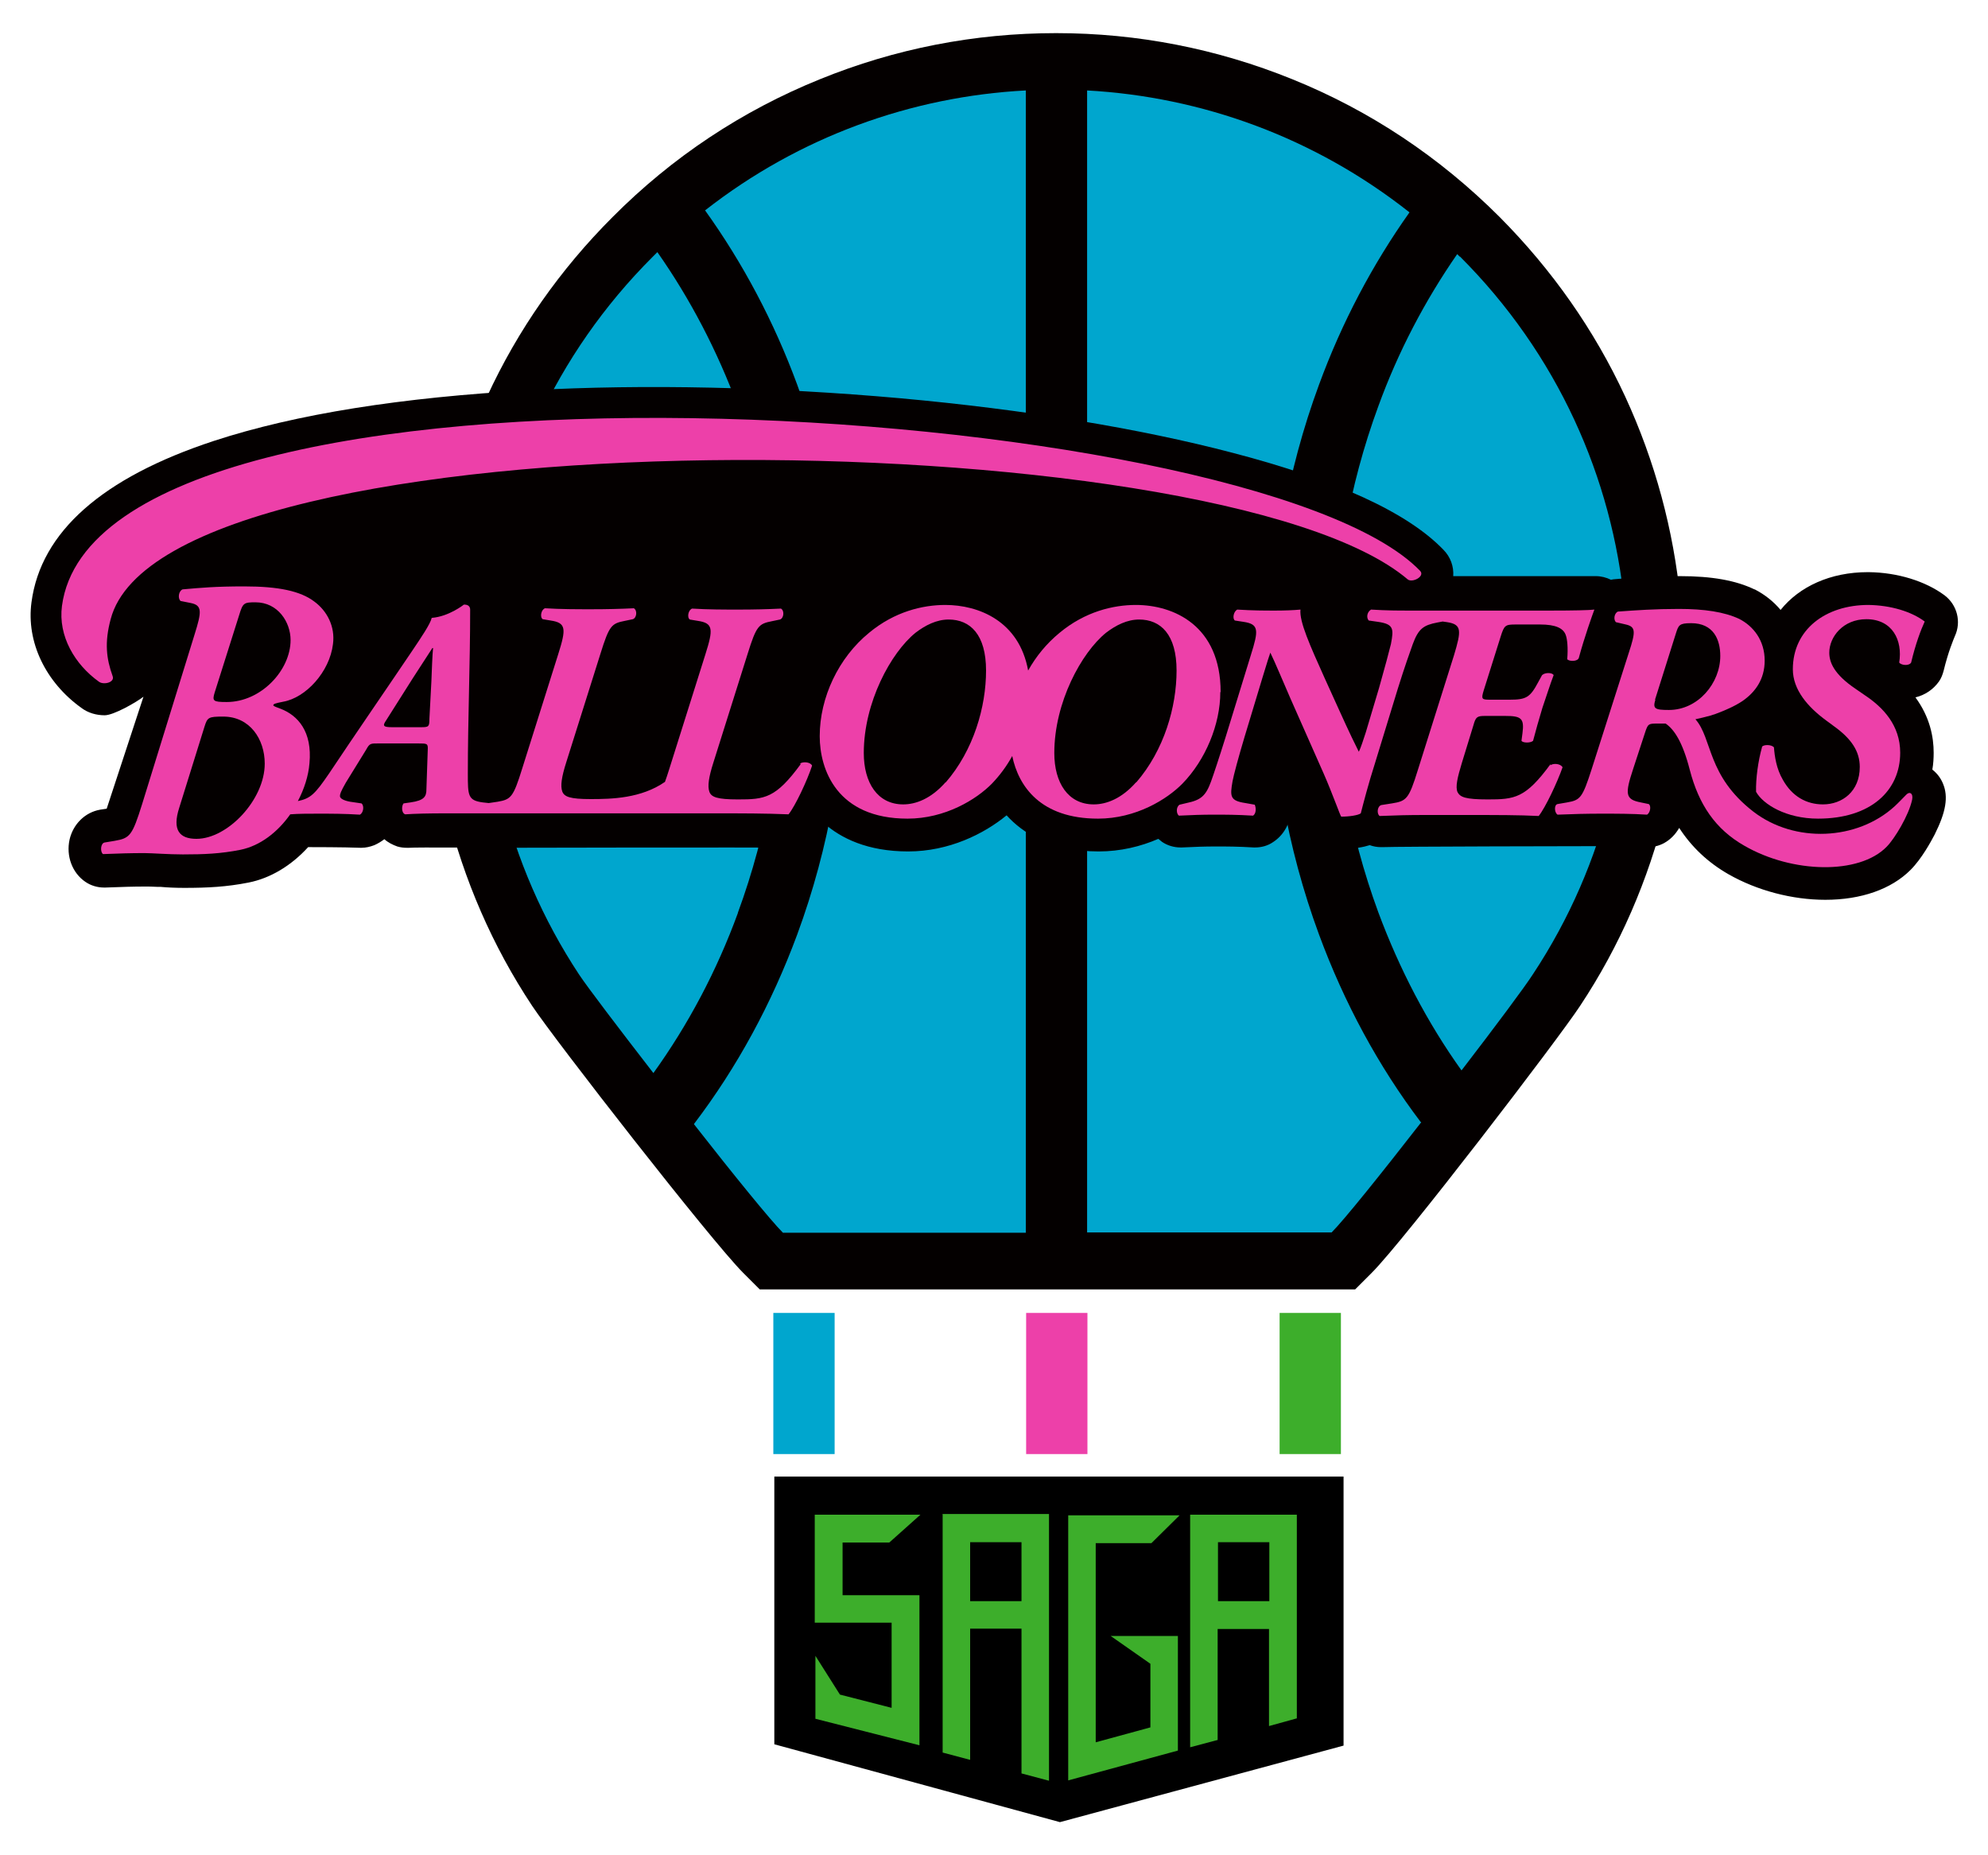
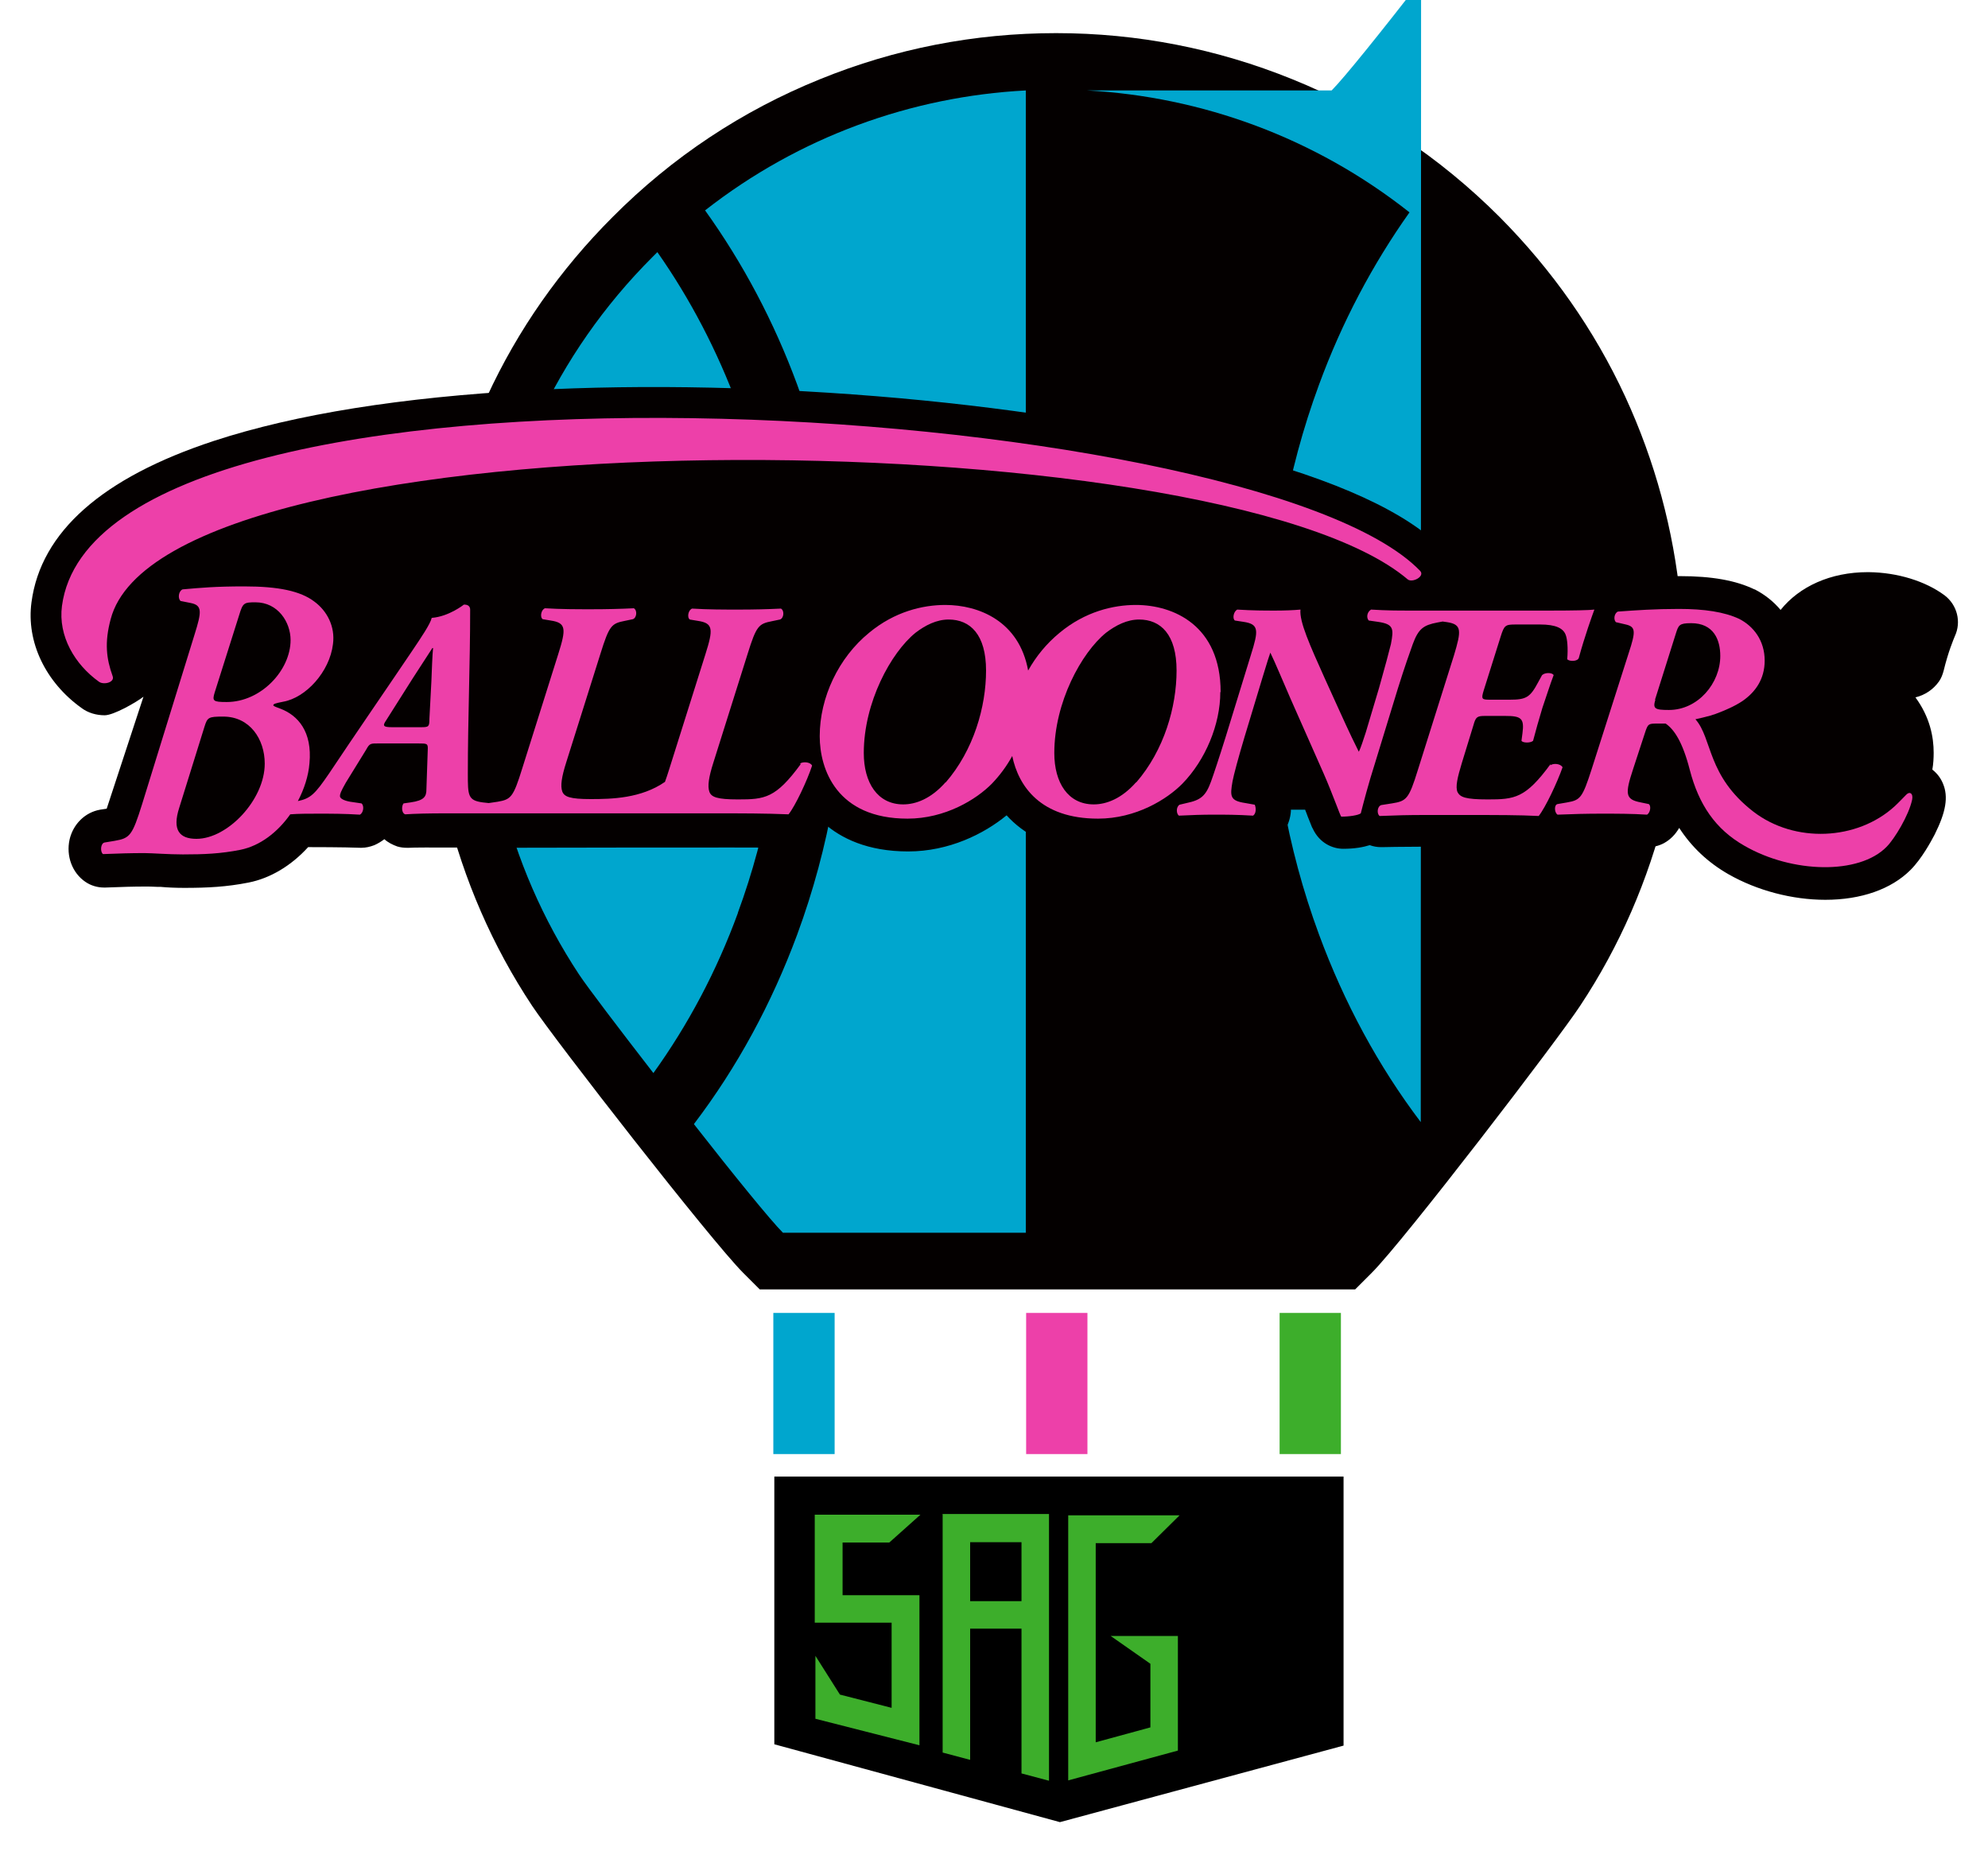
<svg xmlns="http://www.w3.org/2000/svg" id="_レイヤー_1" width="60" height="56" viewBox="0 0 60 56">
  <defs>
    <style>.cls-1{fill:#3dae2b;}.cls-2{fill:#040000;}.cls-3{fill:#ed40a9;}.cls-4{fill:#00a6ce;}</style>
  </defs>
  <polygon points="23.37 52.65 31.99 55 40.55 52.69 40.55 44.57 23.37 44.57 23.37 52.65" />
  <polygon class="cls-1" points="35.55 49.38 33.52 49.38 34.72 50.22 34.72 52.14 33.07 52.59 33.07 46.58 34.75 46.58 35.6 45.74 32.24 45.74 32.24 53.74 35.55 52.84 35.55 49.38" />
  <polygon class="cls-1" points="26.91 51.55 25.35 51.15 24.61 49.98 24.61 51.88 27.75 52.68 27.75 48.15 25.43 48.15 25.43 46.56 26.84 46.56 27.78 45.72 24.59 45.72 24.59 48.98 26.91 48.98 26.91 51.55" />
-   <path class="cls-1" d="M39.14,51.87v-6.15h-3.22v7.02l.83-.22v-3.35h1.55v2.93l.83-.23ZM36.76,48.33v-1.78h1.55v1.78h-1.55Z" />
  <path class="cls-1" d="M28.45,45.71v7.19l.83.22v-3.96h1.55v4.37l.83.22v-8.05h-3.22ZM30.83,48.33h-1.55v-1.78h1.55v1.78Z" />
  <path class="cls-2" d="M31.87,1c-2.46,0-4.86.47-7.12,1.39-2.35.95-4.46,2.35-6.26,4.16-1.58,1.58-2.86,3.4-3.79,5.42-.9,1.94-1.46,4.02-1.67,6.16-.2,2.12-.05,4.25.45,6.32.52,2.11,1.38,4.1,2.58,5.91.69,1.04,5.41,7.1,6.37,8.06l.5.5h17.97l.5-.5c.98-.98,5.65-7.08,6.29-8.06,1.2-1.81,2.06-3.8,2.58-5.91.51-2.07.66-4.2.45-6.32-.21-2.14-.77-4.21-1.67-6.16-.93-2.01-2.21-3.83-3.79-5.42-1.81-1.81-3.91-3.21-6.26-4.16-2.27-.92-4.67-1.39-7.12-1.39h0Z" />
  <path class="cls-4" d="M30.96,2.73c-3.44.18-6.83,1.39-9.68,3.62h0c1.14,1.59,2.08,3.36,2.78,5.26.97,2.63,1.46,5.42,1.46,8.3s-.49,5.67-1.46,8.3c-.77,2.08-1.81,4-3.11,5.71v.02c1.18,1.51,2.31,2.9,2.68,3.27h7.33V2.73Z" />
  <path class="cls-4" d="M22.27,27.55c.89-2.42,1.34-4.99,1.34-7.64s-.45-5.22-1.34-7.64c-.62-1.68-1.44-3.25-2.43-4.66-.05.05-.1.1-.15.15-5.89,5.89-6.62,14.98-2.21,21.66.26.39,1.18,1.6,2.24,2.97,1.05-1.46,1.91-3.08,2.55-4.83Z" />
-   <path class="cls-4" d="M42.88,33.87c-1.28-1.69-2.31-3.6-3.07-5.66-.97-2.63-1.46-5.42-1.46-8.3s.49-5.67,1.46-8.3c.69-1.88,1.61-3.62,2.73-5.2h0c-2.86-2.26-6.27-3.49-9.73-3.68v34.47h7.38c.38-.38,1.51-1.79,2.7-3.32v-.02Z" />
-   <path class="cls-4" d="M44.06,7.75s-.05-.05-.08-.08c-.97,1.4-1.78,2.94-2.38,4.59-.89,2.42-1.34,4.99-1.34,7.64s.45,5.22,1.34,7.64c.64,1.72,1.48,3.33,2.51,4.77,1.03-1.34,1.91-2.52,2.16-2.91,4.42-6.69,3.68-15.78-2.21-21.66Z" />
+   <path class="cls-4" d="M42.88,33.87c-1.28-1.69-2.31-3.6-3.07-5.66-.97-2.63-1.46-5.42-1.46-8.3s.49-5.67,1.46-8.3c.69-1.88,1.61-3.62,2.73-5.2h0c-2.86-2.26-6.27-3.49-9.73-3.68h7.38c.38-.38,1.51-1.79,2.7-3.32v-.02Z" />
  <rect class="cls-1" x="38.62" y="39.63" width="1.85" height="4.26" />
  <rect class="cls-4" x="23.34" y="39.63" width="1.85" height="4.26" />
  <rect class="cls-3" x="30.97" y="39.63" width="1.85" height="4.26" />
  <path class="cls-2" d="M3.22,24.41l-.2.03c-.45.08-.81.43-.92.9-.11.5.08,1.01.48,1.28.16.11.36.17.56.17.01,0,.03,0,.04,0,.54-.02.83-.03,1.21-.03.07,0,.22,0,.37.01h.09c.21.02.47.03.71.03.71,0,1.28-.03,1.94-.16.66-.13,1.29-.51,1.8-1.07.11,0,1.09,0,1.57.02.01,0,.03,0,.04,0,.13,0,.26-.03.39-.08.11-.05.21-.11.3-.18.11.1.25.17.39.22.1.03.2.04.29.04.02,0,.04,0,.06,0,.26-.02,2.44,0,2.45,0,0,0,8.33-.02,9.03,0,0,0,.02,0,.03,0,.31,0,.6-.14.79-.39.07-.09.15-.21.23-.35.51.45,1.31.85,2.54.85s2.29-.53,2.97-1.09c.48.53,1.33,1.09,2.78,1.09.66,0,1.27-.15,1.8-.38.04.03.07.06.11.09.16.11.36.17.56.17.01,0,.03,0,.04,0,.43-.02.67-.03,1.03-.03.34,0,.65,0,1.14.03.01,0,.02,0,.04,0,.19,0,.38-.05.54-.16.31-.2.51-.54.54-.93,0-.02,0-.03,0-.05h.43c.03.08.06.15.08.21.04.1.07.18.1.25.02.05.03.08.05.11.21.45.61.61.92.61.35,0,.61-.05.8-.11.11.04.22.06.34.06.01,0,.03,0,.04,0,.47-.02,6.23-.03,6.65-.03s.89,0,1.33.03c.01,0,.03,0,.04,0,.17,0,.33-.04.48-.12.2-.11.35-.27.46-.46.37.57.86,1.04,1.49,1.4.86.49,1.92.77,2.92.77,1.08,0,1.99-.32,2.57-.9.34-.34.62-.86.73-1.07.34-.68.42-1.14.25-1.54-.07-.17-.18-.31-.32-.42.03-.17.04-.34.04-.51,0-.47-.11-1.07-.55-1.67.29-.07.54-.24.71-.48.07-.1.11-.21.14-.32.14-.58.3-.95.34-1.05.2-.43.07-.94-.31-1.23-.58-.43-1.42-.69-2.29-.7,0,0,0,0,0,0h-.03c-1.12,0-2.06.43-2.63,1.14-.21-.25-.47-.46-.78-.62,0,0,0,0-.01,0-.56-.27-1.28-.4-2.25-.4-.79,0-1.42.04-1.93.09-.05,0-.1.01-.15.02-.14-.07-.3-.11-.46-.11-.04,0-.08,0-.13,0-.07,0-3.22,0-4.17,0,.02-.29-.08-.58-.3-.8-1.08-1.12-3.21-2.1-6.35-2.92-2.82-.74-6.29-1.31-10.05-1.65-3.81-.34-7.67-.43-11.16-.24-3.87.21-7.08.72-9.55,1.53-3.37,1.11-5.22,2.75-5.5,4.87-.16,1.19.42,2.41,1.51,3.19.2.15.45.22.7.22.27,0,.95-.39,1.17-.56" />
-   <path class="cls-2" d="M39.48,17.4c-.06-.01-.12-.02-.19-.02,0,0,0,0-.01,0,0,0-.01,0-.02,0,0,0,0,0,0,0,0,0,0,0,0,0-.03,0-.06,0-.08,0-.16.01-.42.02-.64.02-.36,0-.7-.01-1.13-.03-.01,0-.03,0-.04,0-.16,0-.31.04-.45.11-.19.1-.35.25-.47.43-.63-.44-1.4-.65-2.17-.65-1,0-1.99.34-2.81.96h-.41c-.68-.65-1.61-.96-2.55-.96-1.02,0-2.03.36-2.86,1.01h-1.04c-.07-.33-.29-.62-.6-.78-.14-.07-.29-.11-.45-.11-.02,0-.03,0-.05,0-.39.02-2.13.02-2.6,0-.01,0-.03,0-.04,0-.1,0-.2.01-.29.04-.23.07-.43.22-.58.42-.1-.15-.24-.27-.41-.35-.14-.07-.29-.11-.45-.11-.02,0-.03,0-.05,0-.39.02-2.13.02-2.6,0-.01,0-.03,0-.04,0-.1,0-.2.01-.29.04-.41.13-.71.48-.8.91h-.17c-.04-.61-.54-1.08-1.17-1.08h-.02c-.32,0-.54.15-.61.2-.24.17-.39.2-.43.2-.42.03-.77.32-.89.72-.06.12-.92,1.41-1.15,1.74.06-.18.1-.37.13-.56.11-.85-.25-1.68-.95-2.21-.6-.46-1.44-.66-2.7-.67.19-.07.39-.13.6-.2,4.25-1.34,11.47-1.93,18.83-1.55,3.52.18,6.78.58,9.41,1.14,1.49.32,2.62.66,3.47.98l-.25.33Z" />
  <path class="cls-3" d="M24.17,23.06c-.76,1.04-1.09,1.07-1.9,1.07-.63,0-.8-.07-.86-.23-.06-.17-.02-.44.12-.88l1.03-3.27c.27-.87.34-.92.74-1l.24-.05c.12-.04.14-.27.03-.33-.4.02-.82.03-1.27.03s-.93,0-1.41-.03c-.12.04-.16.27-.07.33l.24.04c.47.07.47.25.23,1.01l-1.09,3.46c-.05.16-.09.28-.13.39-.72.5-1.61.52-2.24.52s-.8-.07-.86-.23c-.06-.17-.02-.44.12-.88l1.03-3.27c.27-.87.34-.92.74-1l.24-.05c.12-.04.14-.27.03-.33-.4.02-.82.03-1.27.03s-.93,0-1.41-.03c-.12.04-.16.27-.07.33l.24.04c.47.07.47.25.23,1.01l-1.09,3.46c-.27.87-.34.93-.74,1l-.27.04-.18-.02c-.45-.06-.45-.21-.45-.87,0-1.65.07-3.3.07-4.95,0-.1-.07-.15-.17-.15h-.02s-.45.36-.97.4c-.04.18-.31.58-.6,1.01-.83,1.23-1.68,2.46-2.5,3.69-.43.63-.56.75-.94.83.19-.36.32-.76.35-1.14.09-.96-.35-1.45-.88-1.65-.16-.06-.22-.08-.21-.11.01-.03.04-.05.3-.1.68-.12,1.4-.9,1.5-1.74.07-.53-.18-1-.56-1.28-.42-.32-1.08-.46-2.12-.46-.86,0-1.3.04-1.86.09-.12.05-.15.27-.06.35l.3.06c.36.07.34.26.12.96l-1.58,5.11c-.3.96-.37,1.03-.83,1.11l-.3.05c-.13.02-.14.29-.05.35.52-.02.83-.03,1.25-.03.11,0,.3.01.5.02.21.01.44.02.66.02.63,0,1.14-.02,1.74-.14.59-.12,1.12-.53,1.5-1.07.25-.02.54-.02.84-.02.41,0,.79,0,1.26.03.11-.05.14-.27.05-.34l-.34-.05c-.17-.03-.31-.09-.31-.17,0-.06.02-.13.18-.41l.61-.99c.11-.2.13-.19.41-.19h1.15c.29,0,.31,0,.3.2l-.04,1.18c0,.22-.06.34-.48.4l-.21.03c-.06.07-.07.29.05.33.29-.02.71-.03,1.23-.03h8.09c.85,0,1.55,0,2.25.03.2-.25.56-1.01.71-1.47-.05-.11-.27-.13-.37-.06ZM5.93,25.32c-.51,0-.74-.26-.52-.94l.76-2.44c.09-.29.12-.31.57-.31.8,0,1.25.68,1.25,1.42,0,1.09-1.12,2.27-2.06,2.27ZM6.84,21.19c-.41,0-.44-.03-.36-.29l.74-2.34c.11-.36.14-.38.49-.38.68,0,1.06.6,1.06,1.14,0,.91-.89,1.87-1.93,1.87ZM13.02,20.56l-.06,1.14c0,.23-.02.25-.24.25h-.89c-.26,0-.29-.04-.18-.2l.81-1.28c.22-.34.45-.69.59-.91h.02c-.02.2-.04.72-.05,1Z" />
  <path class="cls-3" d="M36.84,20.89c0-2.01-1.42-2.63-2.56-2.63-.68,0-1.53.2-2.3.84-.39.32-.71.71-.95,1.14-.27-1.5-1.5-1.98-2.5-1.98-.68,0-1.53.2-2.3.84-.92.75-1.49,1.95-1.49,3.12,0,1.01.52,2.49,2.65,2.49,1.14,0,2.08-.58,2.55-1.06.23-.24.44-.52.61-.83.19.91.85,1.89,2.59,1.89,1.14,0,2.08-.58,2.55-1.06.69-.71,1.14-1.78,1.14-2.76ZM28.54,23.61c-.44.5-.9.67-1.28.67-.78,0-1.19-.66-1.19-1.55,0-1.53.82-3.03,1.56-3.63.3-.23.64-.4,1-.4.65,0,1.13.45,1.13,1.54s-.37,2.4-1.22,3.38ZM34.29,23.61c-.44.5-.9.67-1.28.67-.78,0-1.19-.66-1.19-1.55,0-1.53.82-3.03,1.56-3.63.3-.23.64-.4,1-.4.65,0,1.13.45,1.13,1.54s-.37,2.4-1.22,3.38Z" />
-   <path class="cls-3" d="M53.18,22.55c-.12.43-.19.95-.18,1.35.21.38.91.81,1.87.81,1.6,0,2.48-.85,2.48-1.99,0-.83-.52-1.37-1.06-1.73l-.29-.2c-.65-.44-.79-.8-.79-1.09,0-.47.41-1.01,1.12-1.01.78,0,1.1.63.99,1.31.06.08.29.11.36,0,.13-.55.29-.98.41-1.24-.4-.3-1.02-.49-1.7-.5-1.29,0-2.28.74-2.28,1.94,0,.62.45,1.14,1.01,1.55l.23.17c.53.38.78.76.78,1.23,0,.74-.53,1.13-1.11,1.13-.5,0-.93-.24-1.21-.74-.2-.34-.25-.72-.27-.98-.07-.09-.31-.09-.36-.02Z" />
  <path class="cls-3" d="M57.53,23.99c-.07.07-.22.23-.35.35-1.13,1.03-3.01,1.12-4.26.16-1.41-1.09-1.23-2.2-1.75-2.79.15-.03.3-.07.45-.11.18-.05.44-.16.59-.23.13-.06.26-.13.38-.21.39-.27.67-.66.67-1.22,0-.61-.34-1.04-.77-1.26-.45-.21-1.05-.3-1.82-.3-.72,0-1.29.04-1.84.08-.11.05-.14.24-.06.32l.3.07c.3.07.3.21.09.85l-1.12,3.51c-.28.87-.34.94-.74,1.01l-.29.05c-.11.02-.1.26,0,.32.47-.02.88-.03,1.33-.03s.91,0,1.37.03c.1-.06.13-.27.05-.32l-.24-.05c-.47-.09-.48-.25-.23-1.01l.38-1.16c.07-.19.09-.21.33-.21,0,0,.1,0,.27,0,.25.17.51.54.73,1.4.27,1.04.77,1.79,1.65,2.29,1.44.83,3.46.88,4.29.03.24-.24.67-.95.77-1.42.04-.2-.08-.26-.18-.15ZM49.95,21.12l.63-2c.08-.25.1-.31.46-.31.68,0,.88.5.88.99,0,.82-.67,1.63-1.55,1.63-.43,0-.49-.04-.41-.31Z" />
  <path class="cls-3" d="M46.8,23.06c-.76,1.04-1.09,1.07-1.9,1.07-.68,0-.83-.07-.91-.22-.07-.16,0-.45.13-.88l.35-1.14c.07-.25.11-.28.35-.28h.61c.48,0,.58.07.52.52l-.03.23c.04.07.28.07.35,0,.08-.3.17-.63.28-.99.12-.35.23-.7.34-.99-.03-.08-.26-.09-.35,0l-.12.22c-.24.45-.36.52-.85.52h-.61c-.24,0-.26-.02-.18-.28l.51-1.62c.11-.35.14-.37.46-.37h.73c.47,0,.71.11.78.33.04.11.07.38.04.72.07.07.31.07.35-.04.17-.63.41-1.3.47-1.46-.14.02-.67.03-1.27.03h-4.32c-.35,0-.66,0-1.15-.03-.12.07-.15.24-.07.33l.28.04c.47.07.48.2.39.67-.04.17-.19.73-.36,1.33l-.4,1.34c-.07.21-.15.47-.21.58-.1-.2-.26-.52-.59-1.25l-.44-.97c-.44-.98-.77-1.71-.73-2.07-.2.02-.51.03-.74.03-.35,0-.69,0-1.17-.03-.11.06-.15.27-.07.33l.26.04c.47.07.46.25.22,1.01l-.76,2.47c-.19.61-.37,1.15-.44,1.34-.16.44-.31.56-.74.65l-.21.05c-.11.07-.1.27-.02.33.42-.02.68-.03,1.07-.03.35,0,.67,0,1.17.03.1-.07.09-.24.05-.33l-.28-.05c-.47-.07-.47-.2-.39-.66.03-.17.18-.73.36-1.33l.55-1.82c.15-.5.19-.61.23-.73.13.26.43.98.61,1.39l1,2.26c.26.59.51,1.3.53,1.3.24,0,.51-.04.59-.1.08-.31.22-.86.44-1.55l.68-2.22c.19-.61.38-1.15.45-1.34.17-.46.32-.57.74-.65l.16-.03.14.02c.44.07.43.25.2,1.01l-1.09,3.46c-.27.87-.34.93-.78,1l-.32.05c-.13.04-.14.27-.05.33.47-.02.88-.03,1.35-.03h1.21c1.02,0,1.64,0,2.24.03.2-.25.56-1.01.72-1.47-.06-.11-.27-.13-.37-.06Z" />
  <path class="cls-3" d="M42.5,17.5c-5.72-4.89-37.51-5.13-39.16,1.19-.19.71-.13,1.19.06,1.72.07.19-.27.27-.41.17-.73-.52-1.24-1.38-1.12-2.29,1.13-8.47,35.94-6.29,40.99-1.06.16.17-.24.37-.37.26Z" />
</svg>